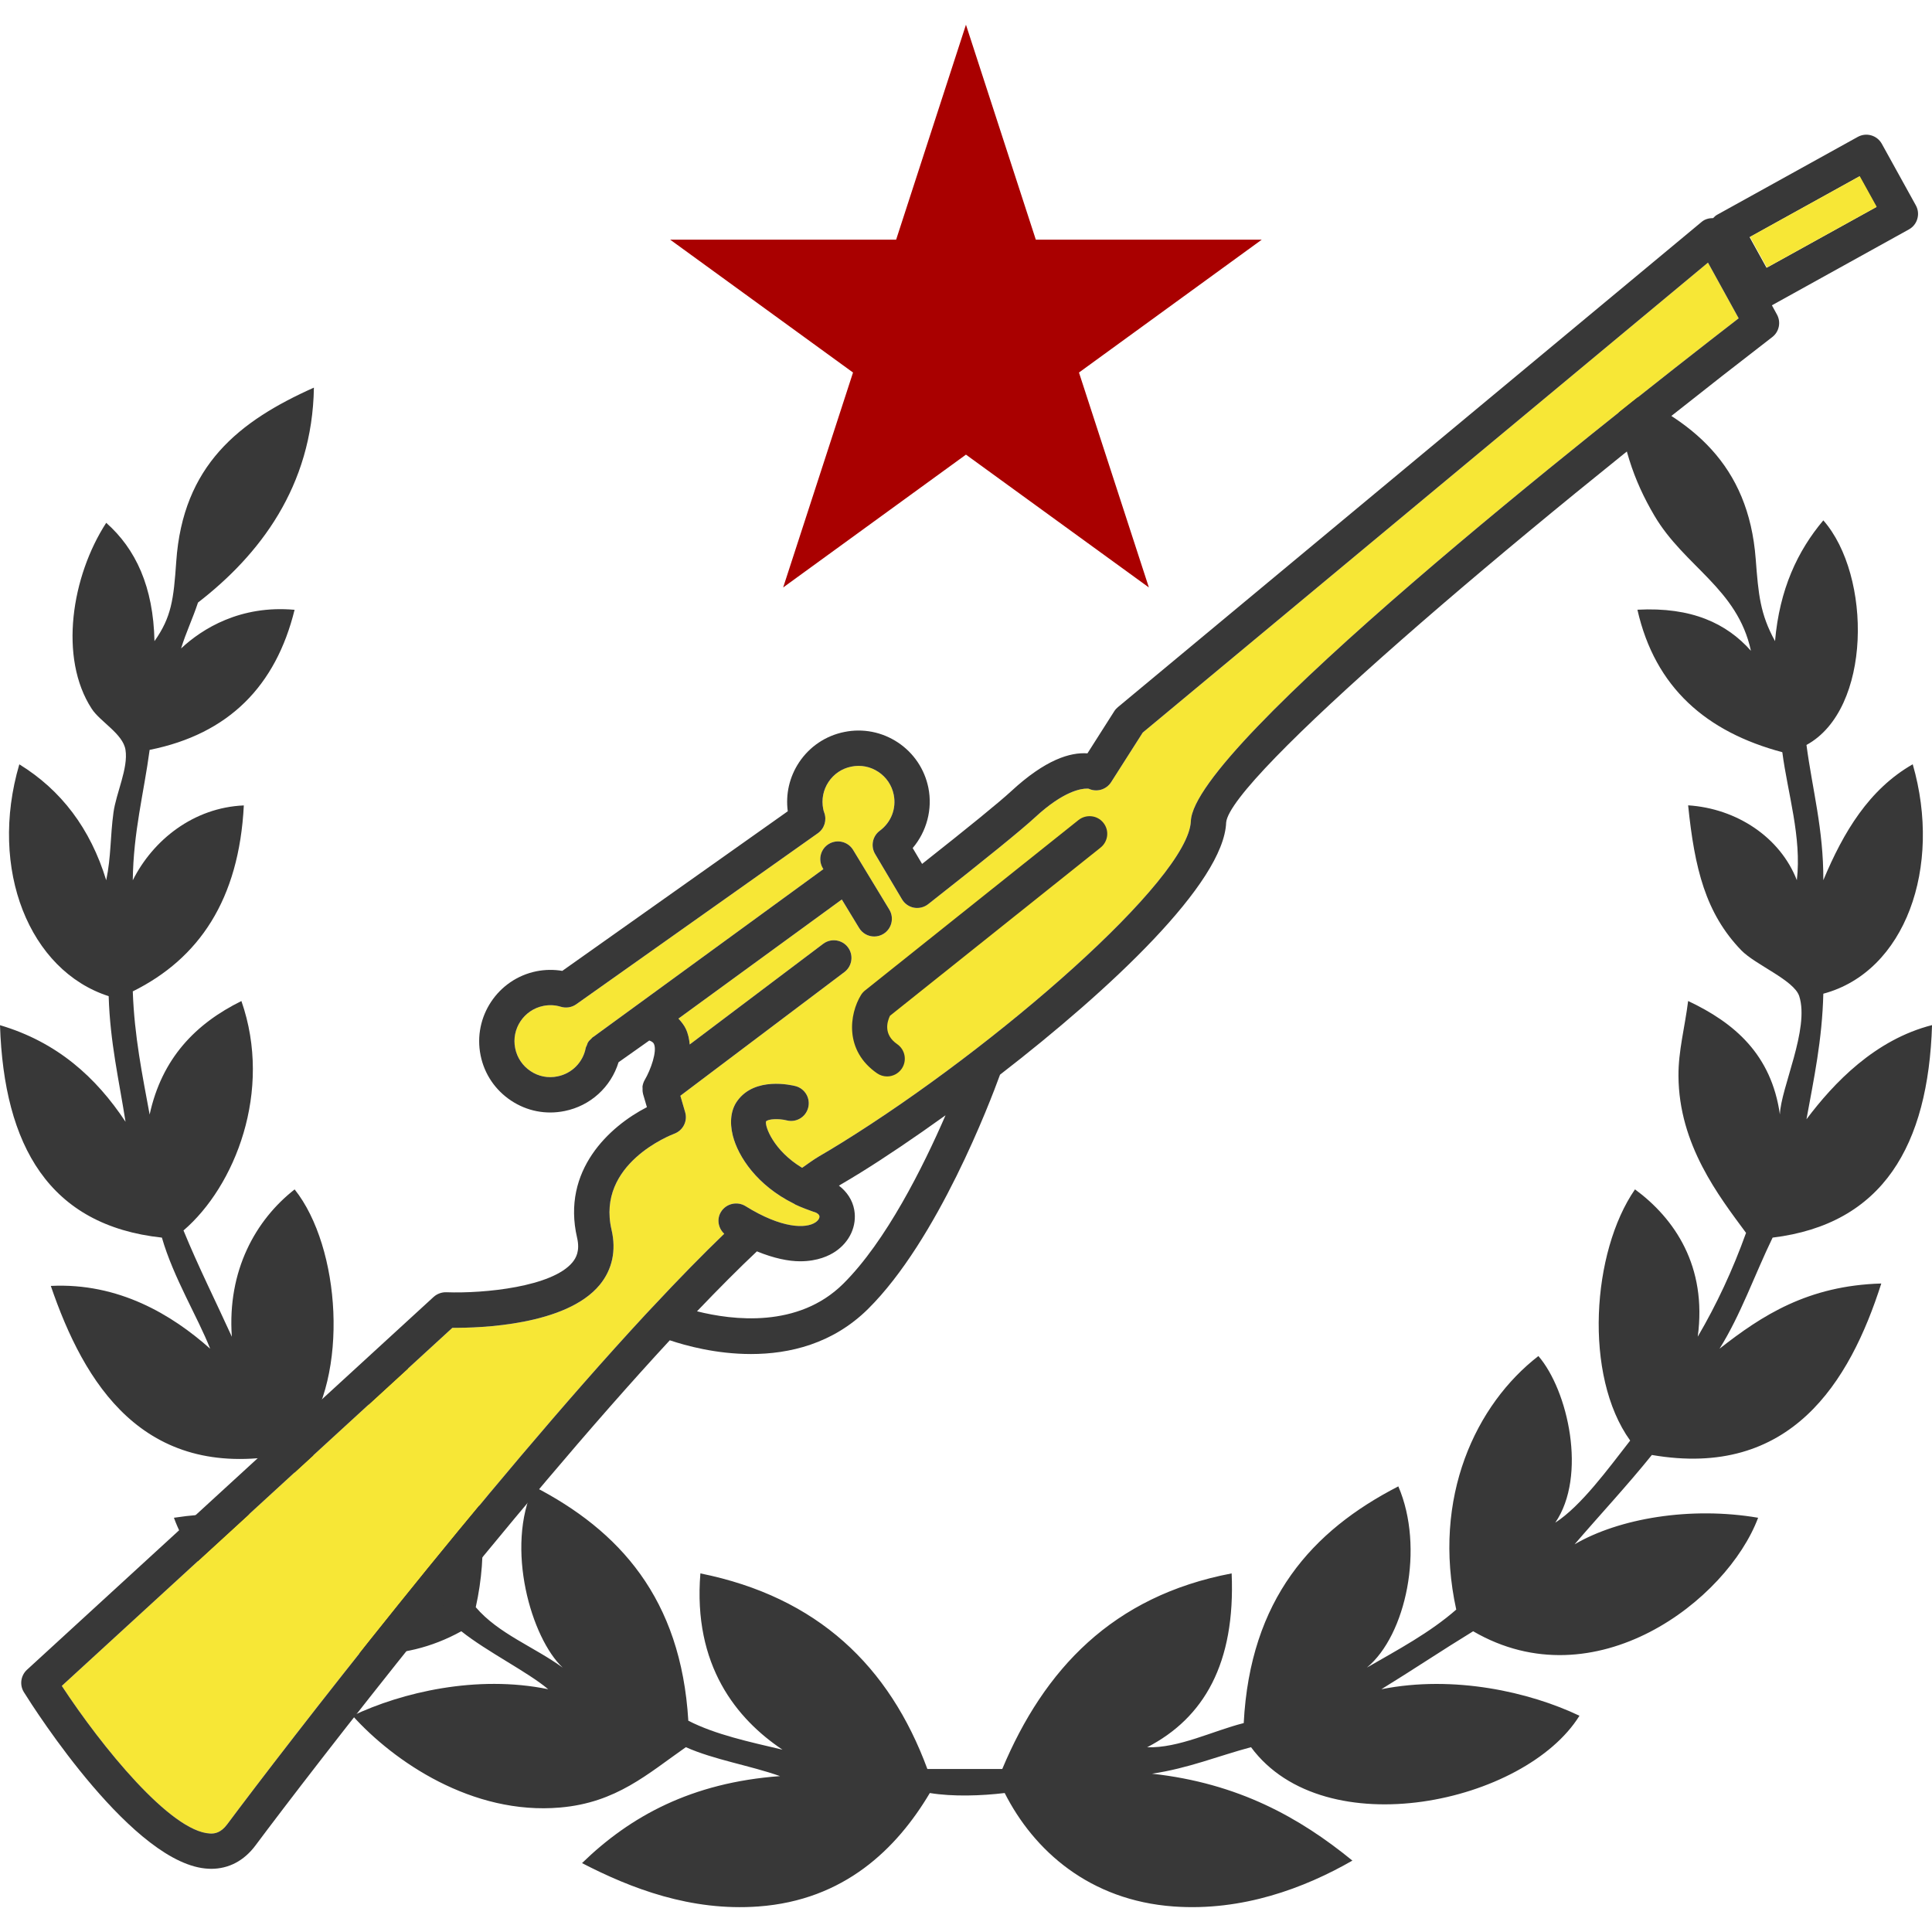
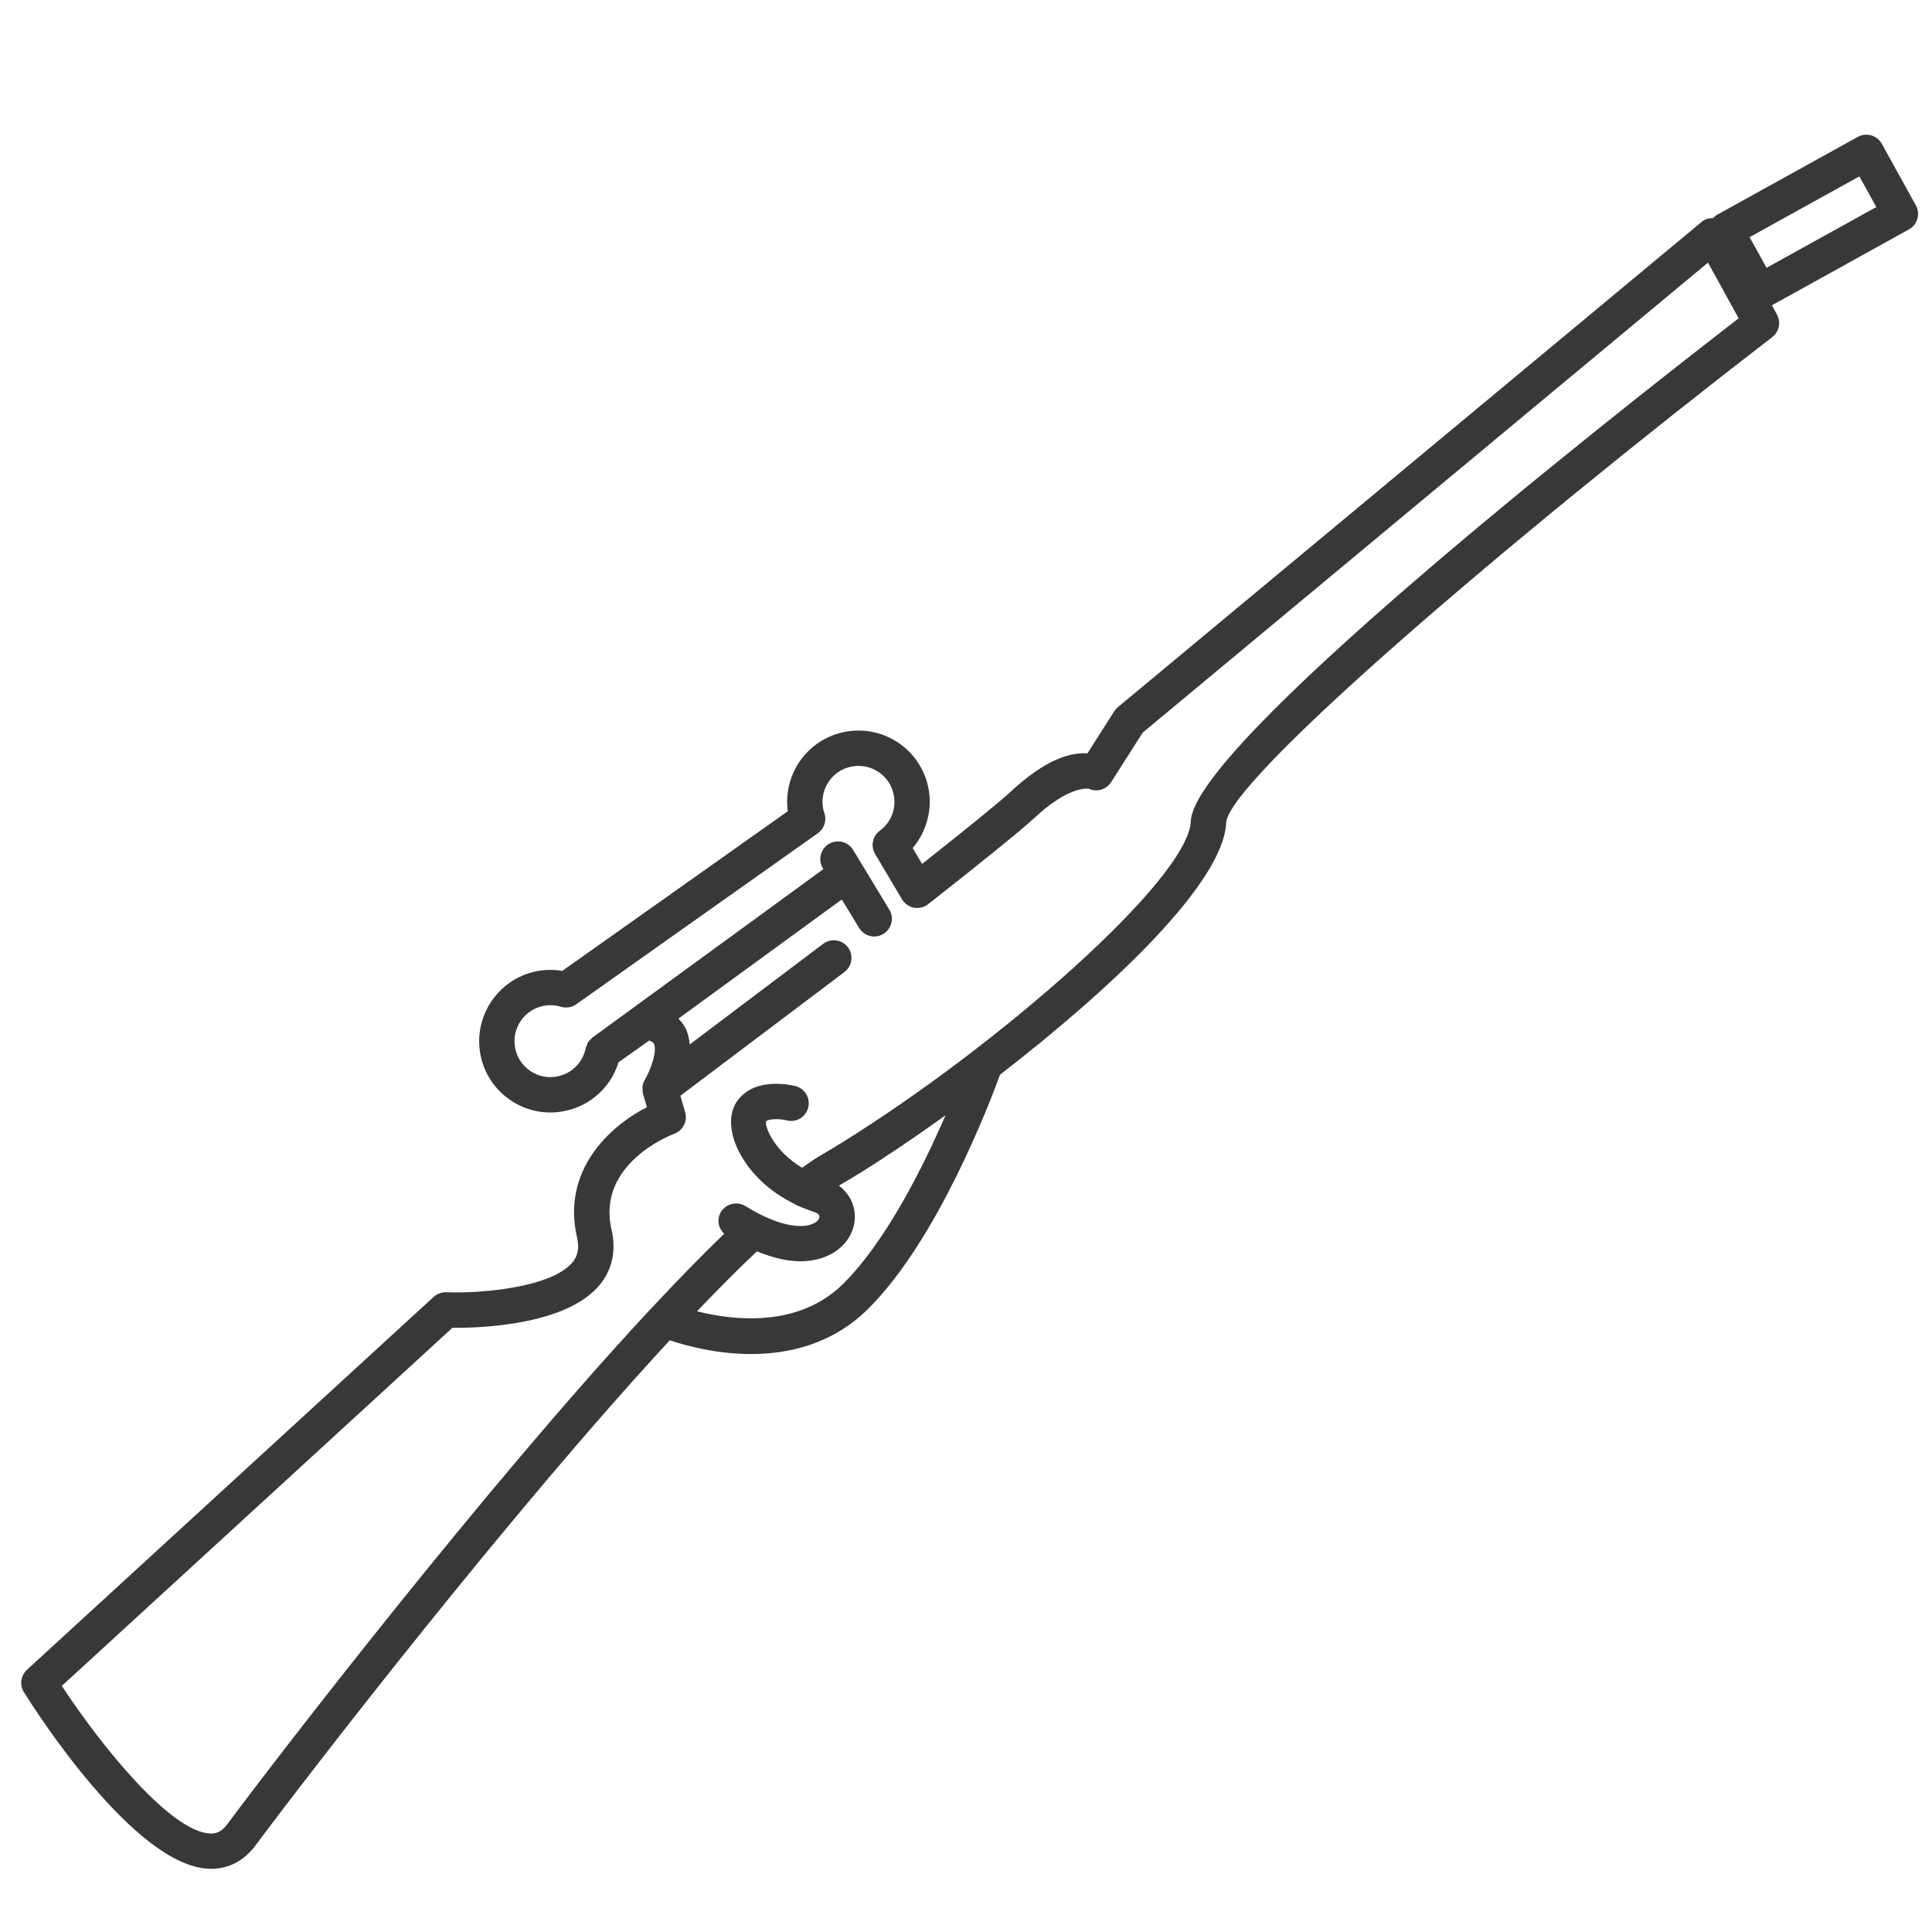
<svg xmlns="http://www.w3.org/2000/svg" version="1.1" id="Слой_1" x="0px" y="0px" width="44px" height="44px" viewBox="0 0 44 44" enable-background="new 0 0 44 44" xml:space="preserve">
  <g>
    <g>
-       <path fill-rule="evenodd" clip-rule="evenodd" fill="#383838" d="M8.965,30.883c1.403,1.089,2.431,3.188,1.87,5.72    c0.514,0.604,1.333,0.904,1.98,1.376c-0.712-0.667-1.319-2.731-0.659-4.127c1.948,1.004,3.353,2.55,3.52,5.336    c0.618,0.317,1.388,0.481,2.145,0.66c-1.044-0.698-2.042-1.918-1.87-4.015c2.67,0.538,4.304,2.112,5.169,4.454    c0.569,0,1.137,0,1.706,0c0.953-2.272,2.514-3.938,5.224-4.454c0.088,2.05-0.631,3.291-1.925,3.96    c0.72,0.023,1.497-0.374,2.2-0.551c0.147-2.822,1.558-4.382,3.521-5.391c0.601,1.396,0.173,3.394-0.716,4.127    c0.711-0.409,1.439-0.798,2.035-1.321c-0.56-2.56,0.451-4.677,1.871-5.774c0.675,0.783,1.113,2.729,0.384,3.795    c0.59-0.382,1.2-1.221,1.706-1.87c-1.064-1.479-0.873-4.302,0.11-5.721c0.902,0.665,1.645,1.75,1.429,3.355    c0.427-0.728,0.795-1.514,1.1-2.364c-0.618-0.838-1.53-2.004-1.539-3.575c-0.004-0.57,0.145-1.103,0.22-1.706    c1.059,0.5,1.896,1.22,2.09,2.585c0.019-0.603,0.681-1.952,0.44-2.696c-0.118-0.364-1.002-0.714-1.321-1.045    c-0.812-0.843-1.062-1.862-1.209-3.3c1.104,0.071,2.096,0.726,2.476,1.705c0.114-0.977-0.211-1.989-0.331-2.915    c-1.723-0.459-2.897-1.465-3.3-3.245c1.24-0.066,2.033,0.314,2.585,0.935c-0.307-1.422-1.517-1.917-2.2-3.08    c-0.472-0.803-0.757-1.616-0.879-2.915c1.736,0.715,3.025,1.753,3.188,3.905c0.062,0.809,0.1,1.251,0.44,1.87    c0.103-1.181,0.513-2.054,1.1-2.75c1.106,1.259,1.104,4.305-0.384,5.115c0.135,1.019,0.389,1.921,0.384,3.08    c0.459-1.1,1.044-2.073,2.036-2.64c0.677,2.345-0.171,4.727-2.036,5.225c-0.026,1.055-0.217,1.945-0.384,2.86    c0.621-0.827,1.559-1.813,2.86-2.145c-0.087,2.738-1.115,4.533-3.631,4.84c-0.407,0.84-0.729,1.766-1.209,2.53    c0.965-0.756,2.01-1.437,3.684-1.485c-0.72,2.255-2.069,4.45-5.225,3.905c-0.564,0.7-1.175,1.354-1.76,2.035    c1.013-0.593,2.642-0.868,4.18-0.605c-0.708,1.886-3.719,4.197-6.49,2.585c-0.706,0.432-1.387,0.888-2.09,1.32    c1.653-0.329,3.378,0.064,4.511,0.604c-1.236,1.992-5.803,2.985-7.48,0.716c-0.752,0.201-1.425,0.481-2.255,0.604    c1.965,0.216,3.363,0.999,4.564,1.979c-1.091,0.627-2.507,1.157-4.069,1.045c-1.915-0.137-3.185-1.271-3.85-2.584    c-0.528,0.064-1.183,0.086-1.705,0c-0.755,1.271-1.95,2.442-3.906,2.584c-1.536,0.112-2.896-0.409-4.015-0.988    c1.098-1.067,2.494-1.834,4.51-1.981c-0.69-0.244-1.499-0.371-2.145-0.659c-0.87,0.607-1.581,1.263-2.86,1.374    c-2.005,0.177-3.792-1.049-4.73-2.09c1.116-0.531,2.826-0.938,4.455-0.604c-0.478-0.401-1.387-0.849-1.979-1.32    c-2.749,1.521-5.815-0.565-6.545-2.585c1.5-0.23,3.175-0.038,4.125,0.605c-0.373-0.635-1.21-1.282-1.649-2.035    c-3.184,0.571-4.521-1.632-5.28-3.85c1.542-0.076,2.756,0.653,3.629,1.43c-0.278-0.712-0.837-1.619-1.099-2.53    C1.121,27.909,0.09,26.1,0,23.348c1.302,0.385,2.188,1.186,2.859,2.2c-0.146-0.935-0.353-1.81-0.384-2.861    c-1.804-0.58-2.739-2.886-2.035-5.28c0.953,0.587,1.618,1.461,1.979,2.64c0.113-0.541,0.09-0.993,0.165-1.54    c0.06-0.445,0.341-1.013,0.274-1.43c-0.057-0.365-0.579-0.641-0.769-0.935c-0.755-1.159-0.458-3.02,0.33-4.235    c0.671,0.593,1.074,1.456,1.099,2.695c0.387-0.549,0.436-0.947,0.496-1.814c0.151-2.185,1.423-3.196,3.135-3.96    c-0.036,2.256-1.244,3.816-2.64,4.895c-0.118,0.36-0.273,0.68-0.385,1.045c0.483-0.452,1.354-0.992,2.585-0.88    c-0.428,1.735-1.499,2.829-3.301,3.19c-0.132,0.986-0.371,1.866-0.384,2.97c0.459-0.917,1.384-1.656,2.529-1.705    c-0.109,2.146-1.022,3.488-2.529,4.235c0.036,1.027,0.219,1.907,0.384,2.805c0.278-1.28,1.047-2.07,2.09-2.585    c0.717,2.055-0.149,4.222-1.319,5.225c0.341,0.832,0.734,1.613,1.101,2.42c-0.107-1.508,0.544-2.662,1.43-3.355    c1.045,1.311,1.251,4.24,0.165,5.666c0.467,0.761,1.068,1.389,1.705,1.979C7.875,33.631,8.264,31.686,8.965,30.883z" />
-     </g>
-     <path fill="#F7E736" d="M27.121,18.7c-0.051,1.324-4.418,5.136-7.958,7.329c-0.174,0.108-0.344,0.21-0.511,0.307   c-0.118,0.069-0.254,0.169-0.384,0.26c-0.653-0.393-0.849-0.942-0.823-1.055c0.043-0.058,0.286-0.072,0.472-0.025   c0.218,0.055,0.434-0.075,0.489-0.29c0.055-0.216-0.074-0.435-0.29-0.491c-0.093-0.023-0.924-0.22-1.324,0.337   c-0.145,0.199-0.181,0.481-0.102,0.793c0.122,0.479,0.553,1.133,1.389,1.547c0.003,0.002,0.007,0.005,0.011,0.006   c0.008,0.004,0.014,0.01,0.021,0.014c0.111,0.055,0.356,0.147,0.4,0.16c0.086,0.021,0.143,0.061,0.151,0.104   c0.006,0.033-0.014,0.09-0.088,0.141c-0.219,0.149-0.771,0.145-1.598-0.37c-0.187-0.114-0.437-0.058-0.555,0.131   c-0.103,0.165-0.064,0.373,0.073,0.5c-0.489,0.471-1.035,1.028-1.631,1.667c-0.001,0.001-0.003,0.003-0.005,0.005   c-0.052,0.056-0.101,0.107-0.154,0.164c-3.641,3.929-8.215,9.85-9.529,11.613c-0.143,0.193-0.284,0.216-0.389,0.21   c-0.896-0.038-2.469-1.977-3.378-3.362l8.895-8.155c0.625,0.005,2.593-0.054,3.355-0.978c0.286-0.348,0.38-0.78,0.27-1.254   c-0.351-1.503,1.358-2.162,1.43-2.189c0.198-0.074,0.306-0.288,0.246-0.49l-0.109-0.374l3.736-2.817   c0.178-0.134,0.213-0.387,0.08-0.564c-0.134-0.178-0.388-0.212-0.564-0.079l-3.039,2.292c-0.011-0.123-0.036-0.246-0.091-0.36   c-0.035-0.074-0.094-0.152-0.166-0.229l3.721-2.713l0.394,0.649c0.076,0.125,0.208,0.194,0.344,0.194   c0.072,0,0.144-0.019,0.209-0.059c0.189-0.115,0.25-0.363,0.135-0.553l-0.825-1.36c-0.116-0.19-0.364-0.25-0.554-0.135   s-0.25,0.363-0.135,0.553l0.012,0.02l0,0l-5.247,3.826L13.5,23.621l0,0l-0.004,0.003c-0.012,0.009-0.018,0.021-0.028,0.03   c-0.028,0.025-0.056,0.051-0.075,0.083c-0.014,0.021-0.018,0.044-0.027,0.066c-0.009,0.022-0.023,0.044-0.027,0.067   c-0.064,0.326-0.316,0.579-0.642,0.644c-0.215,0.045-0.434,0.001-0.614-0.12c-0.182-0.121-0.307-0.306-0.35-0.521   c-0.09-0.441,0.198-0.875,0.641-0.964c0.134-0.027,0.268-0.021,0.398,0.019c0.119,0.036,0.249,0.016,0.351-0.056l5.503-3.896   c0.149-0.105,0.208-0.296,0.146-0.467c-0.011-0.028-0.019-0.058-0.024-0.086c-0.043-0.214,0-0.433,0.121-0.615   c0.121-0.182,0.306-0.307,0.521-0.349c0.214-0.044,0.432-0.001,0.614,0.12c0.183,0.121,0.307,0.306,0.35,0.52   c0.063,0.314-0.058,0.629-0.318,0.821c-0.166,0.123-0.211,0.352-0.106,0.529l0.613,1.033c0.059,0.099,0.158,0.169,0.272,0.19   c0.114,0.02,0.231-0.008,0.322-0.079c1.305-1.025,2.124-1.691,2.435-1.978c0.657-0.608,1.057-0.655,1.179-0.655   c0.028,0,0.041,0.002,0.039,0.001c0.183,0.087,0.403,0.025,0.514-0.146l0.721-1.131L38.898,5.981l0.699,1.268   C36.346,9.763,27.185,16.993,27.121,18.7z" />
+       </g>
    <g>
      <path fill="#383838" d="M43.632,4.677l-0.775-1.402c-0.108-0.194-0.352-0.265-0.548-0.157l-3.204,1.774    c-0.035,0.019-0.062,0.047-0.089,0.075c-0.094,0-0.186,0.023-0.258,0.083L25.46,16.104c-0.032,0.027-0.061,0.058-0.083,0.093    l-0.611,0.96c-0.389-0.027-0.953,0.136-1.741,0.866c-0.267,0.246-0.947,0.801-2.025,1.652l-0.214-0.361    c0.317-0.375,0.456-0.882,0.357-1.374c-0.087-0.425-0.333-0.791-0.694-1.031c-0.362-0.24-0.797-0.325-1.219-0.239    c-0.425,0.085-0.792,0.332-1.032,0.693c-0.219,0.331-0.309,0.722-0.257,1.113l-5.135,3.635c-0.196-0.033-0.395-0.03-0.59,0.009    c-0.878,0.178-1.448,1.037-1.271,1.914c0.085,0.425,0.333,0.791,0.694,1.031c0.361,0.24,0.792,0.325,1.219,0.238    c0.589-0.118,1.056-0.546,1.229-1.111l0.7-0.495c0.048,0.017,0.089,0.04,0.105,0.075c0.08,0.165-0.072,0.591-0.208,0.822    c0,0.001,0,0.001-0.001,0.001c-0.027,0.048-0.044,0.1-0.051,0.152c0,0.01,0.002,0.021,0.002,0.032    c-0.002,0.042-0.001,0.084,0.01,0.126c0,0.002,0,0.005,0,0.006l0.089,0.304c-0.849,0.436-1.947,1.437-1.59,2.974    c0.07,0.301-0.026,0.462-0.105,0.559c-0.458,0.557-2.003,0.714-2.874,0.682c-0.105-0.003-0.208,0.035-0.287,0.105l-9.263,8.493    c-0.143,0.133-0.172,0.347-0.069,0.511c0.252,0.404,2.514,3.951,4.207,4.02c0.019,0.002,0.037,0.002,0.056,0.002    c0.402,0,0.751-0.184,1.011-0.533c1.304-1.748,5.825-7.6,9.435-11.504c0.363,0.122,1.054,0.313,1.85,0.313    c0.87,0,1.859-0.229,2.665-1.026c1.585-1.57,2.782-4.718,3.006-5.336c2.516-1.944,5.097-4.366,5.15-5.743    c0.085-0.989,6.391-6.397,12.438-11.056c0.157-0.121,0.202-0.339,0.106-0.513l-0.115-0.21l3.12-1.728    c0.094-0.052,0.163-0.138,0.192-0.241C43.696,4.881,43.684,4.771,43.632,4.677z M19.203,29.238    c-1.025,1.015-2.518,0.83-3.329,0.626c0.498-0.521,0.954-0.979,1.364-1.365c0.389,0.159,0.72,0.226,0.985,0.226    c0.403,0,0.666-0.13,0.803-0.223c0.329-0.223,0.493-0.586,0.429-0.948c-0.041-0.229-0.172-0.416-0.349-0.552    c0.157-0.091,0.315-0.187,0.48-0.288c0.561-0.347,1.234-0.801,1.948-1.314C21.022,26.578,20.178,28.272,19.203,29.238z     M27.121,18.7c-0.051,1.324-4.418,5.136-7.958,7.329c-0.174,0.108-0.344,0.21-0.511,0.307c-0.118,0.069-0.254,0.169-0.384,0.26    c-0.653-0.393-0.849-0.942-0.823-1.055c0.043-0.058,0.286-0.072,0.472-0.025c0.218,0.055,0.434-0.075,0.489-0.29    c0.055-0.216-0.074-0.435-0.29-0.491c-0.093-0.023-0.924-0.22-1.324,0.337c-0.145,0.199-0.181,0.481-0.102,0.793    c0.122,0.479,0.553,1.133,1.389,1.547c0.003,0.002,0.007,0.005,0.011,0.006c0.008,0.004,0.014,0.01,0.021,0.014    c0.111,0.055,0.356,0.147,0.4,0.16c0.086,0.021,0.143,0.061,0.151,0.104c0.006,0.033-0.014,0.09-0.088,0.141    c-0.219,0.149-0.771,0.145-1.598-0.37c-0.187-0.114-0.437-0.058-0.555,0.131c-0.103,0.165-0.064,0.373,0.073,0.5    c-0.489,0.471-1.035,1.028-1.631,1.667c-0.001,0.001-0.003,0.003-0.005,0.005c-0.052,0.056-0.101,0.107-0.154,0.164    c-3.641,3.929-8.215,9.85-9.529,11.613c-0.143,0.193-0.284,0.216-0.389,0.21c-0.896-0.038-2.469-1.977-3.378-3.362l8.895-8.155    c0.625,0.005,2.593-0.054,3.355-0.978c0.286-0.348,0.38-0.78,0.27-1.254c-0.351-1.503,1.358-2.162,1.43-2.189    c0.198-0.074,0.306-0.288,0.246-0.49l-0.109-0.374l3.736-2.817c0.178-0.134,0.213-0.387,0.08-0.564    c-0.134-0.178-0.388-0.212-0.564-0.079l-3.039,2.292c-0.011-0.123-0.036-0.246-0.091-0.36c-0.035-0.074-0.094-0.152-0.166-0.229    l3.721-2.713l0.394,0.649c0.076,0.125,0.208,0.194,0.344,0.194c0.072,0,0.144-0.019,0.209-0.059    c0.189-0.115,0.25-0.363,0.135-0.553l-0.825-1.36c-0.116-0.19-0.364-0.25-0.554-0.135s-0.25,0.363-0.135,0.553l0.012,0.02l0,0    l-5.247,3.826L13.5,23.621l0,0l-0.004,0.003c-0.012,0.009-0.018,0.021-0.028,0.03c-0.028,0.025-0.056,0.051-0.075,0.083    c-0.014,0.021-0.018,0.044-0.027,0.066c-0.009,0.022-0.023,0.044-0.027,0.067c-0.064,0.326-0.316,0.579-0.642,0.644    c-0.215,0.045-0.434,0.001-0.614-0.12c-0.182-0.121-0.307-0.306-0.35-0.521c-0.09-0.441,0.198-0.875,0.641-0.964    c0.134-0.027,0.268-0.021,0.398,0.019c0.119,0.036,0.249,0.016,0.351-0.056l5.503-3.896c0.149-0.105,0.208-0.296,0.146-0.467    c-0.011-0.028-0.019-0.058-0.024-0.086c-0.043-0.214,0-0.433,0.121-0.615c0.121-0.182,0.306-0.307,0.521-0.349    c0.214-0.044,0.432-0.001,0.614,0.12c0.183,0.121,0.307,0.306,0.35,0.52c0.063,0.314-0.058,0.629-0.318,0.821    c-0.166,0.123-0.211,0.352-0.106,0.529l0.613,1.033c0.059,0.099,0.158,0.169,0.272,0.19c0.114,0.02,0.231-0.008,0.322-0.079    c1.305-1.025,2.124-1.691,2.435-1.978c0.657-0.608,1.057-0.655,1.179-0.655c0.028,0,0.041,0.002,0.039,0.001    c0.183,0.087,0.403,0.025,0.514-0.146l0.721-1.131L38.898,5.981l0.699,1.268C36.346,9.763,27.185,16.993,27.121,18.7z     M40.232,6.099l-0.386-0.698l2.5-1.384l0.386,0.698L40.232,6.099z" />
-       <path fill="#383838" d="M24.563,18.675l-4.861,3.881c-0.037,0.029-0.068,0.064-0.093,0.104c-0.265,0.432-0.386,1.264,0.366,1.784    c0.07,0.048,0.149,0.071,0.229,0.071c0.127,0,0.253-0.062,0.331-0.174c0.126-0.183,0.081-0.434-0.102-0.561    c-0.309-0.213-0.237-0.495-0.165-0.646l4.797-3.831c0.174-0.139,0.203-0.392,0.063-0.565    C24.991,18.565,24.737,18.538,24.563,18.675z" />
    </g>
-     <polygon fill-rule="evenodd" clip-rule="evenodd" fill="#A90000" points="21.999,0.563 23.59,5.458 28.736,5.458 24.573,8.484    26.165,13.379 21.999,10.354 17.836,13.379 19.427,8.484 15.262,5.458 20.409,5.458  " />
-     <rect x="40.891" y="3.63" transform="matrix(0.484 0.875 -0.875 0.484 25.74 -33.524)" fill="#F7E736" width="0.797" height="2.857" />
  </g>
</svg>